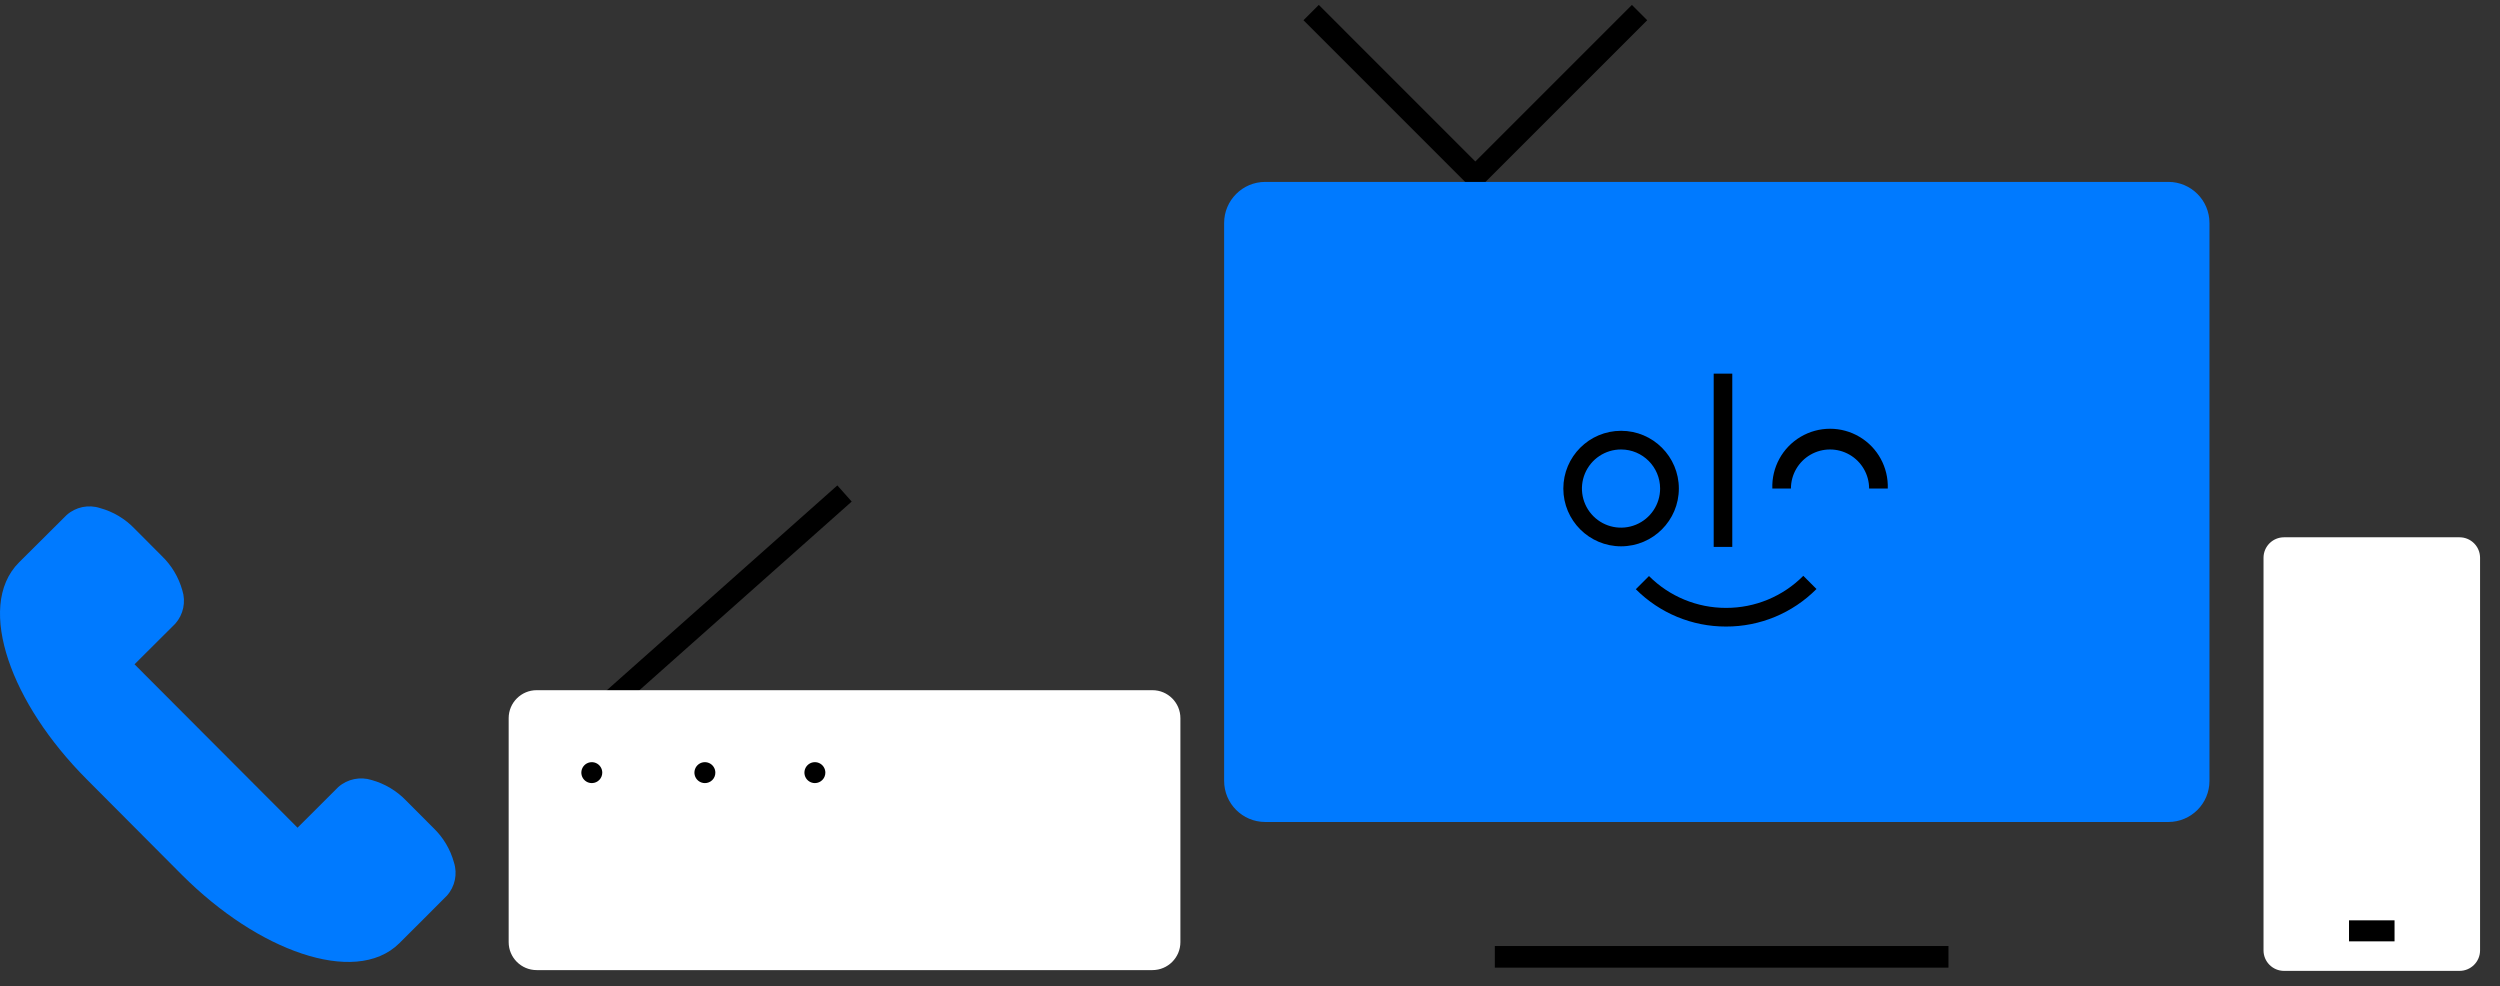
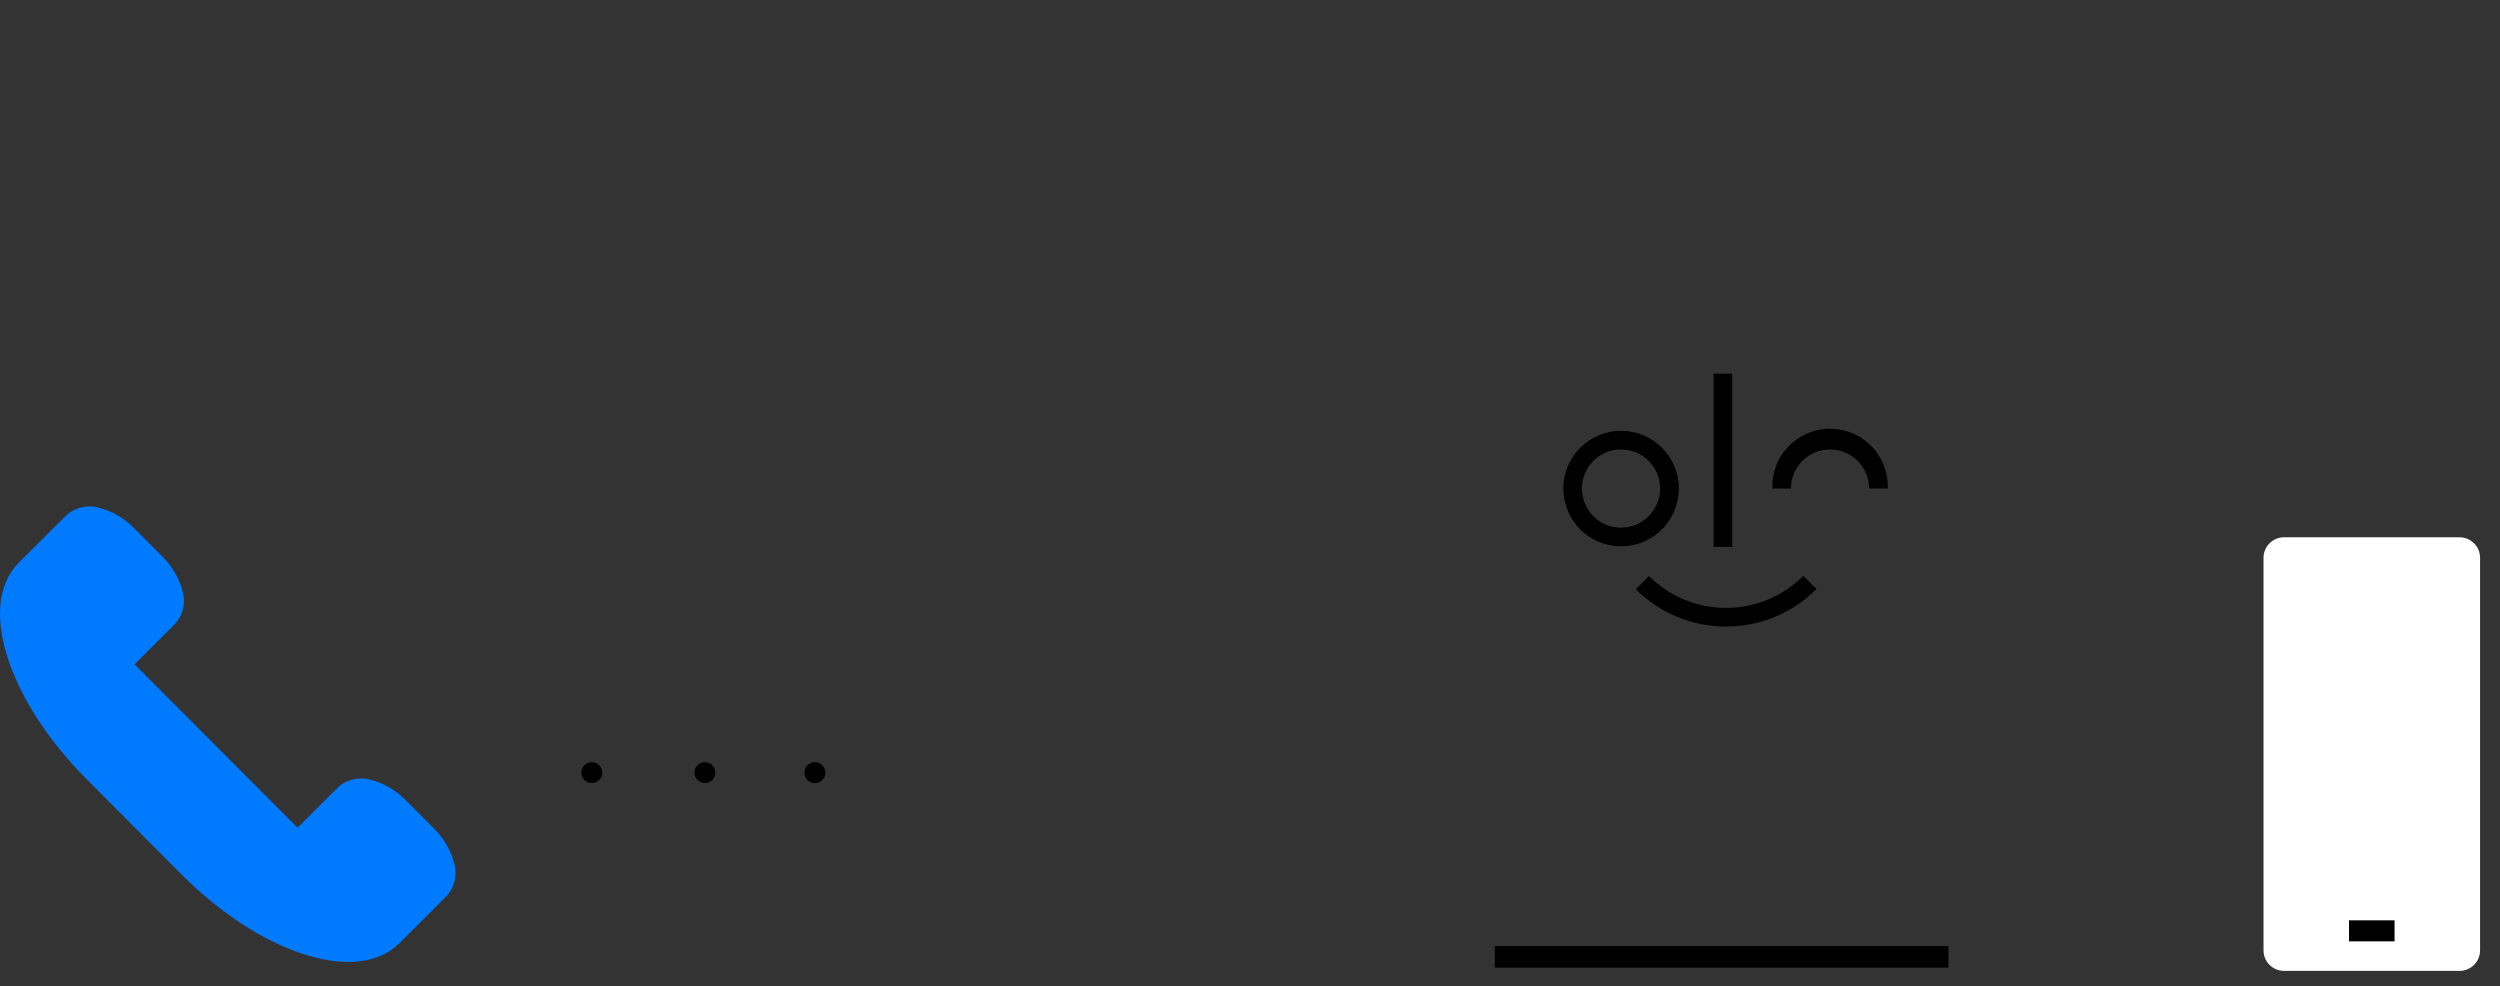
<svg xmlns="http://www.w3.org/2000/svg" width="218" height="86" viewBox="0 0 218 86" fill="none">
  <rect x="0" y="0" width="218" height="86" fill="#333333" stroke="none" />
  <g clip-path="url(#clip0_335_5368)">
    <g clip-path="url(#clip1_335_5368)">
      <g clip-path="url(#clip2_335_5368)">
        <path d="M8.727 44.304C7.717 43.974 6.606 44.204 5.811 44.91L1.662 49.038C-0.313 51.013 -0.399 54.167 0.727 57.539C1.853 60.91 4.224 64.61 7.582 67.975L15.872 76.298C19.236 79.656 22.943 82.026 26.321 83.152C29.699 84.278 32.866 84.193 34.828 82.243C36.224 80.861 37.594 79.478 38.97 78.102C39.676 77.312 39.91 76.206 39.582 75.198C39.267 74.054 38.648 73.017 37.791 72.196L35.421 69.819C34.599 68.962 33.562 68.341 32.419 68.021C31.407 67.698 30.3 67.928 29.502 68.627L25.946 72.176L11.73 57.927L15.286 54.385C15.99 53.591 16.222 52.484 15.898 51.474C15.578 50.331 14.957 49.294 14.1 48.472L11.737 46.101C10.914 45.241 9.875 44.62 8.727 44.304Z" fill="#007AFF" />
-         <path d="M128.649 16.752L113.663 1.765L114.998 0.429L128.649 14.081L142.301 0.429L143.637 1.765L128.649 16.752Z" fill="black" />
-         <path d="M189.083 15.862H110.328C108.349 15.862 106.744 17.467 106.744 19.446V68.094C106.744 70.073 108.349 71.677 110.328 71.677H189.083C191.062 71.677 192.666 70.073 192.666 68.094V19.446C192.666 17.467 191.062 15.862 189.083 15.862Z" fill="#007AFF" />
        <path d="M169.907 82.493H130.348V84.378H169.907V82.493Z" fill="black" />
        <path fill-rule="evenodd" clip-rule="evenodd" d="M136.323 42.603C136.323 45.384 138.578 47.639 141.36 47.639C144.14 47.636 146.392 45.383 146.396 42.603C146.396 39.821 144.141 37.566 141.36 37.566C138.578 37.566 136.323 39.821 136.323 42.603ZM138.206 41.294C138.736 40.02 139.981 39.191 141.36 39.194C143.24 39.197 144.762 40.723 144.762 42.602C144.762 43.982 143.93 45.225 142.656 45.752C141.381 46.28 139.915 45.987 138.94 45.011C137.967 44.034 137.676 42.567 138.206 41.294Z" fill="black" />
        <path d="M164.614 42.603H162.987C162.987 41.385 162.337 40.26 161.283 39.651C160.228 39.042 158.928 39.042 157.873 39.651C156.819 40.26 156.169 41.385 156.169 42.603H154.548C154.482 40.762 155.427 39.032 157.012 38.092C158.596 37.152 160.566 37.152 162.151 38.092C163.735 39.032 164.679 40.762 164.614 42.603Z" fill="black" />
        <path d="M151.055 32.581H149.434V47.69H151.055V32.581Z" fill="black" />
        <path d="M150.507 54.635C147.556 54.64 144.727 53.469 142.644 51.38L143.792 50.231C145.572 52.013 147.988 53.012 150.507 53.008C153.038 53.016 155.466 52.009 157.248 50.212L158.397 51.361C156.311 53.464 153.47 54.644 150.507 54.635Z" fill="black" />
        <path d="M214.473 46.852H199.167C198.179 46.852 197.379 47.652 197.379 48.64V82.872C197.379 83.86 198.179 84.66 199.167 84.66H214.473C215.46 84.66 216.261 83.86 216.261 82.872V48.64C216.261 47.652 215.46 46.852 214.473 46.852Z" fill="white" />
        <path d="M208.804 80.253H204.834V82.086H208.804V80.253Z" fill="black" />
-         <path d="M73.017 42.328L51.048 61.847L52.3 63.256L74.269 43.737L73.017 42.328Z" fill="black" />
-         <path d="M100.49 60.184H46.797C45.449 60.184 44.356 61.277 44.356 62.625V82.152C44.356 83.5 45.449 84.593 46.797 84.593H100.49C101.838 84.593 102.931 83.5 102.931 82.152V62.625C102.931 61.277 101.838 60.184 100.49 60.184Z" fill="white" />
        <path d="M51.635 68.285C51.262 68.298 50.92 68.082 50.77 67.742C50.62 67.401 50.692 67.003 50.952 66.736C51.212 66.47 51.608 66.388 51.952 66.529C52.297 66.671 52.52 67.008 52.518 67.38C52.514 67.87 52.124 68.27 51.635 68.285Z" fill="black" />
        <path d="M61.466 68.286C61.096 68.286 60.763 68.062 60.622 67.721C60.481 67.379 60.561 66.986 60.823 66.725C61.086 66.465 61.479 66.388 61.82 66.532C62.161 66.676 62.381 67.011 62.378 67.38C62.378 67.622 62.282 67.853 62.111 68.023C61.939 68.193 61.707 68.288 61.466 68.286Z" fill="black" />
        <path d="M71.066 68.286C70.695 68.288 70.36 68.067 70.216 67.726C70.073 67.384 70.151 66.99 70.413 66.728C70.675 66.466 71.069 66.388 71.411 66.531C71.752 66.674 71.974 67.01 71.971 67.38C71.967 67.879 71.564 68.282 71.066 68.286Z" fill="black" />
      </g>
    </g>
  </g>
  <defs>
    <clipPath id="clip0_335_5368">
      <rect width="217.347" height="84.882" fill="white" transform="translate(0 0.429)" />
    </clipPath>
    <clipPath id="clip1_335_5368">
      <rect width="217.347" height="84.882" fill="white" transform="translate(0 0.429)" />
    </clipPath>
    <clipPath id="clip2_335_5368">
      <rect width="217.347" height="84.881" fill="white" transform="translate(0 0.429)" />
    </clipPath>
  </defs>
</svg>